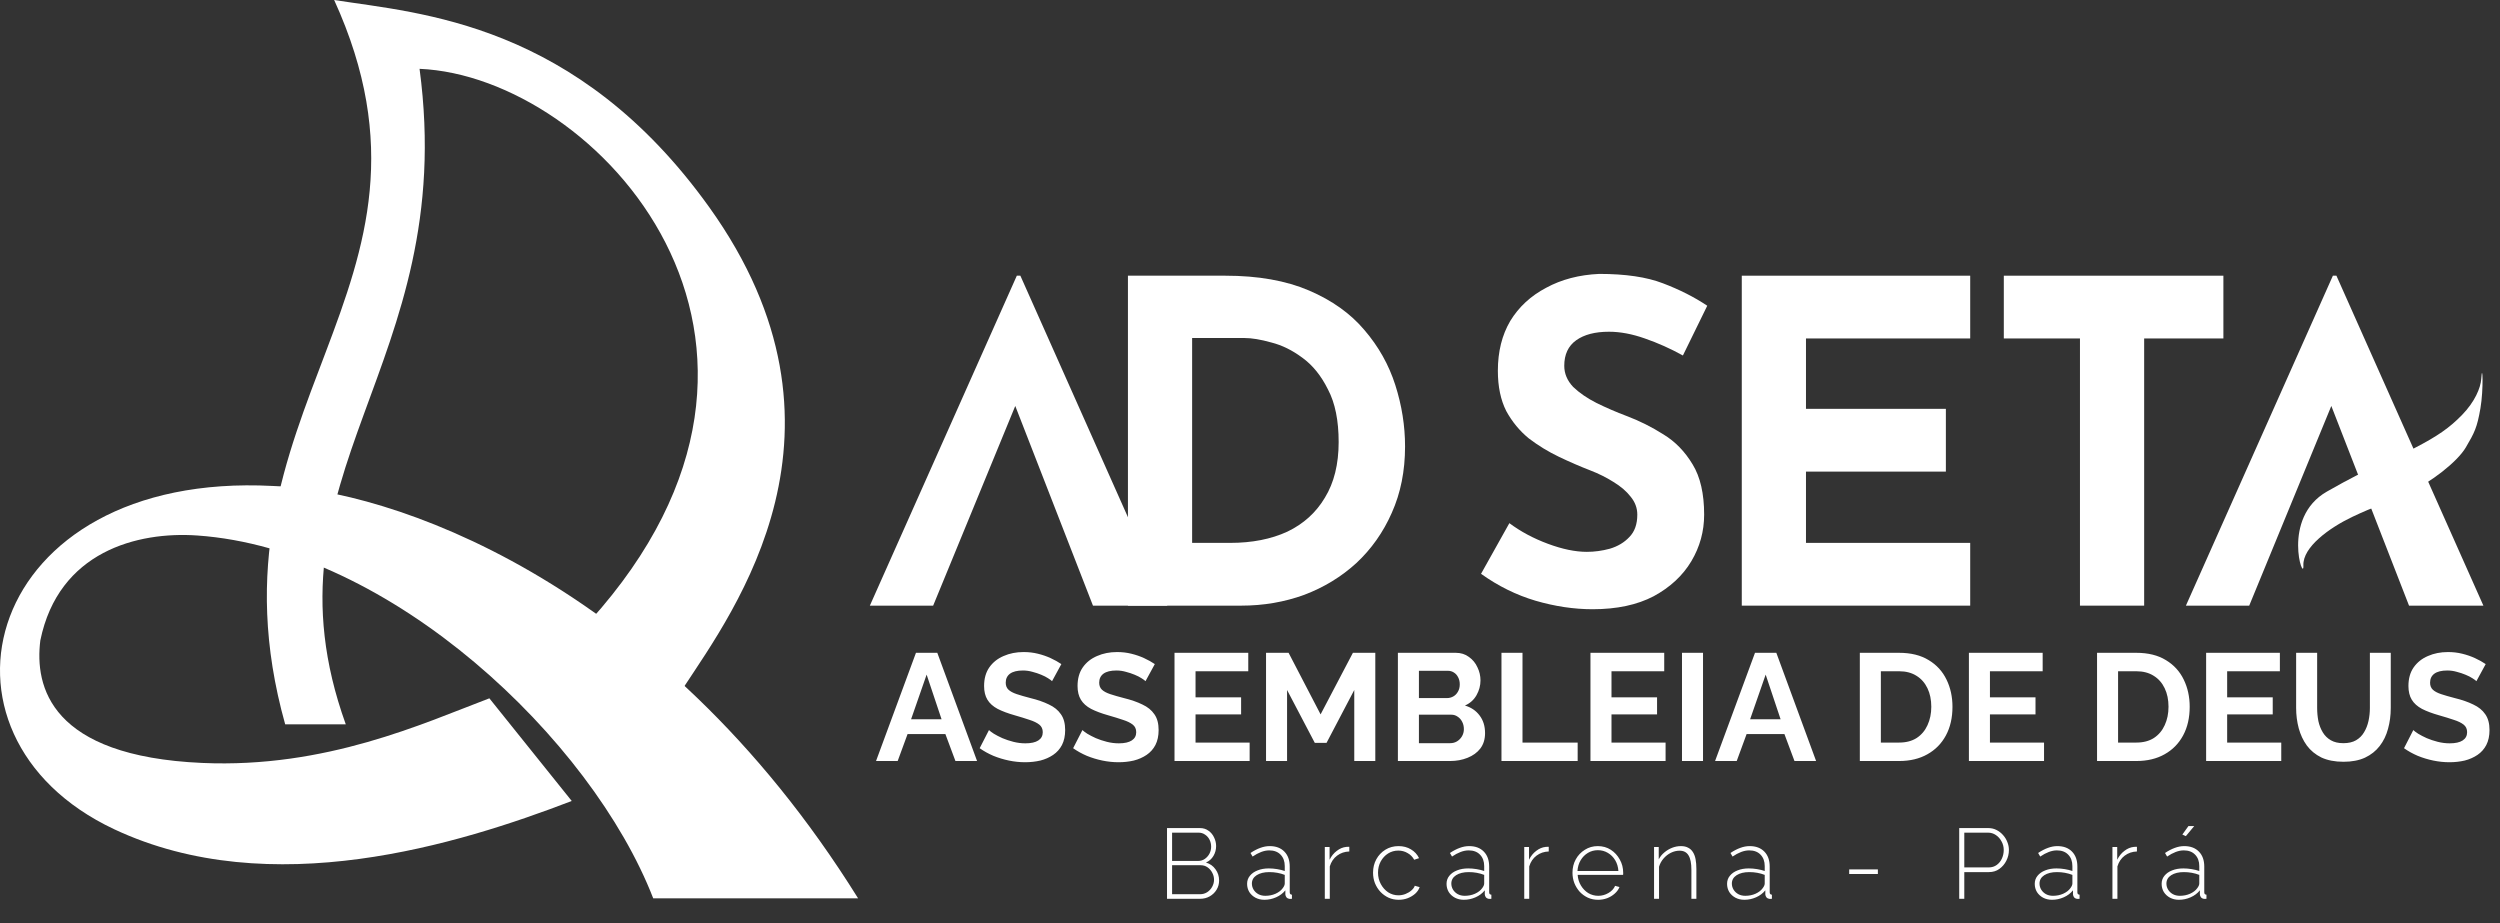
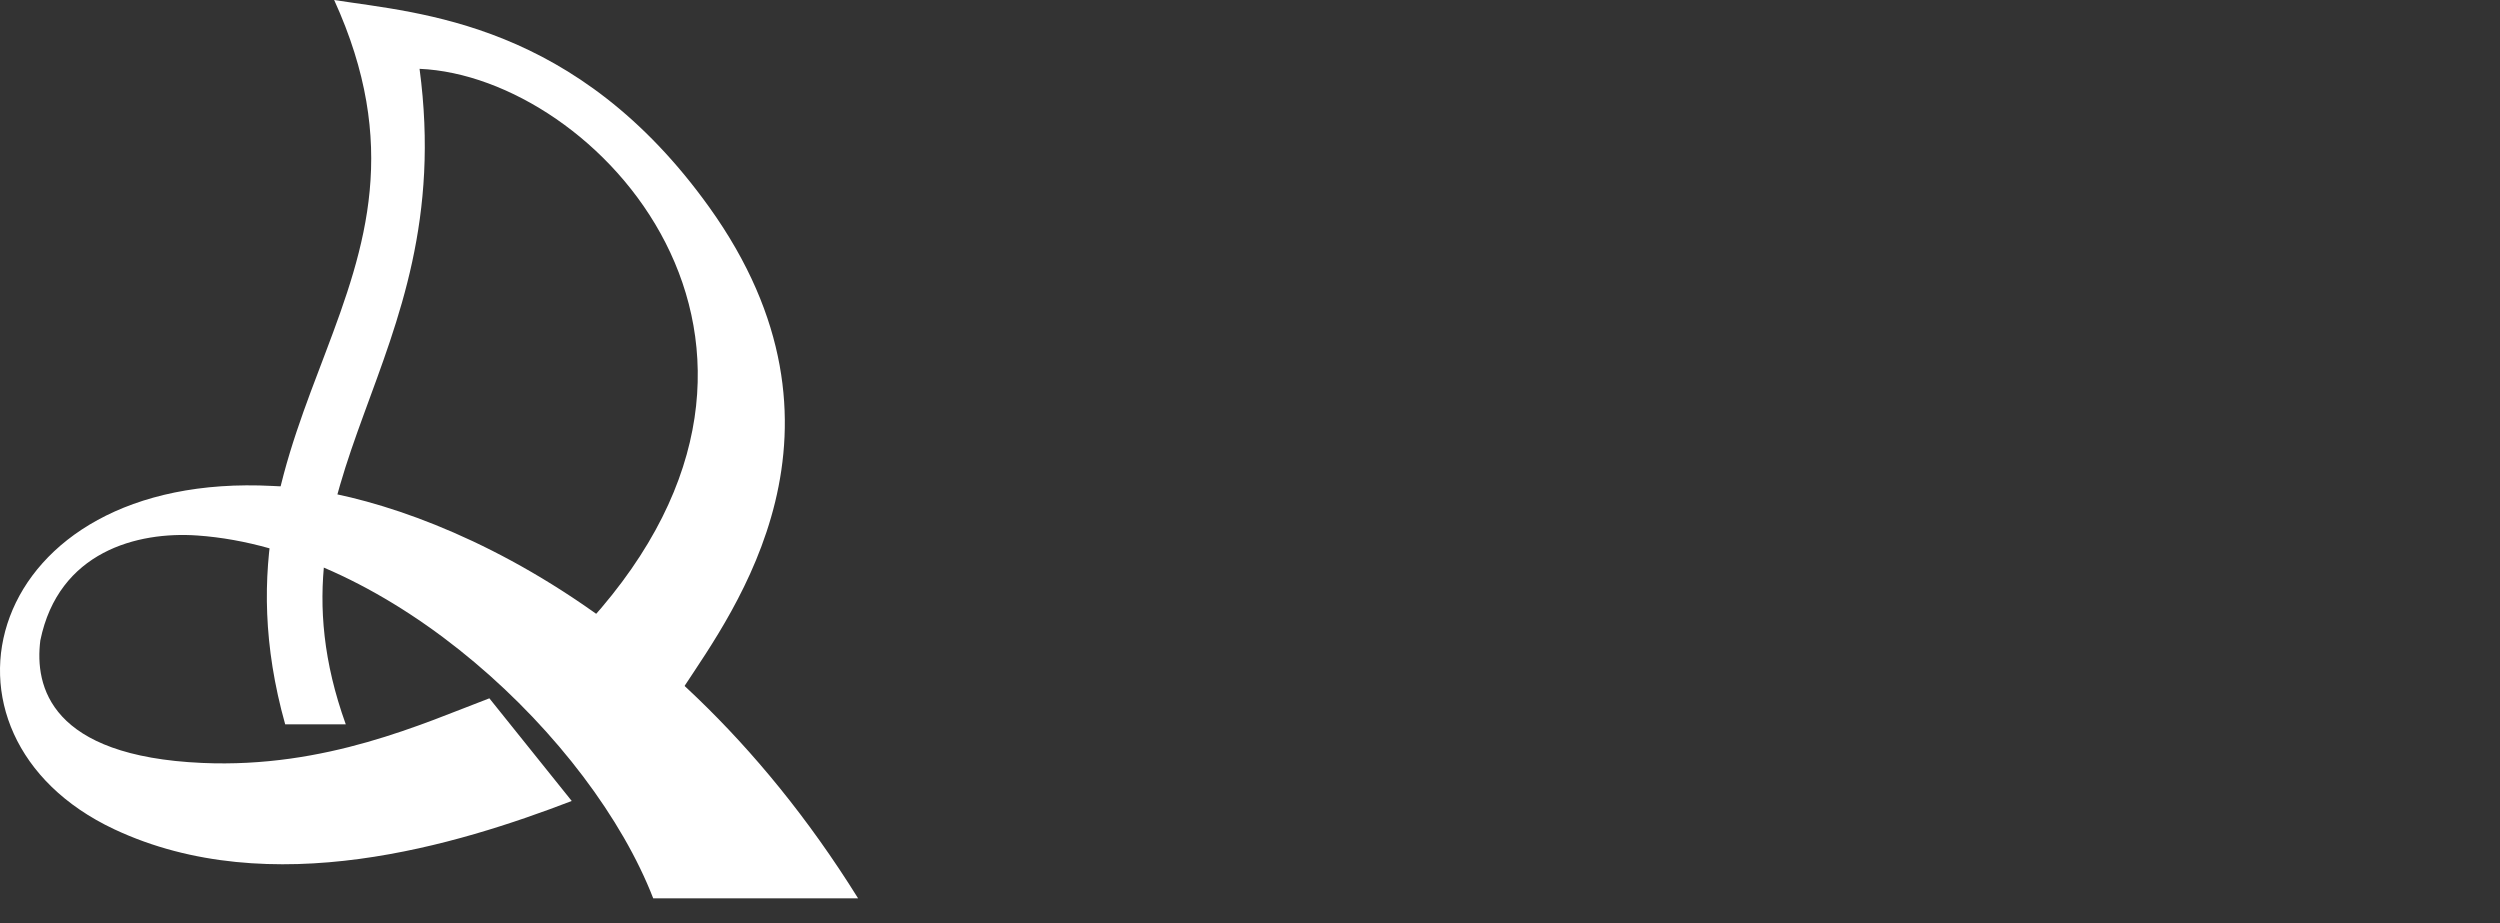
<svg xmlns="http://www.w3.org/2000/svg" width="1506" height="556" viewBox="0 0 1506 556" fill="none">
  <rect x="0" y="0" width="1506" height="556" fill="#333333" stroke="none" />
  <path d="M355.296 374.148C507.296 205.782 359.296 46.01 252.739 41.46C276.795 221.455 153.895 285.061 208.295 436.338H171.795C118.295 245.219 280.795 174.434 201.296 0C252.739 8.09 347.295 13.146 427.295 124.885C523.264 258.927 442.296 367.575 411.796 414.091L355.296 374.148Z" fill="white" />
  <path d="M118.795 322.577C235.295 330.666 356.375 445.439 393.5 541.16H516.92C395.82 346.731 231.378 294.539 164.295 292.746C-10.205 283.645 -51.705 442.911 68.795 499.539C163.047 543.832 276.295 508.64 344.42 482.509L294.795 420.664C254.795 435.832 196.254 462.887 121.795 459.596C30.295 455.551 20.795 413.586 24.295 385.777C35.295 332.183 82.843 320.08 118.795 322.577Z" fill="white" />
  <g clip-path="url(#clip0_19_56)">
    <path d="M524 364.84L612.536 166.08H614.669L703.205 364.84H658.404L601.869 219.551L629.87 200.107L562.134 364.84H524ZM630.452 293.005H643.47L657.071 325.952L643.692 327.032L630.452 293.005Z" fill="white" />
    <path d="M679.469 364.84V300V166.08H738.138C757.872 166.08 774.672 169.051 788.539 174.992C802.406 180.933 813.518 188.855 821.874 198.757C830.407 208.659 836.63 219.731 840.541 231.973C844.452 244.216 846.408 256.548 846.408 268.971C846.408 283.734 843.741 297.056 838.408 308.939C833.252 320.641 826.141 330.723 817.074 339.184C808.007 347.466 797.517 353.857 785.606 358.358C773.694 362.679 761.072 364.84 747.738 364.84H710.192H679.469ZM718.137 327.032H741.071C754.227 327.032 765.694 324.782 775.472 320.281C785.25 315.6 792.806 308.758 798.14 299.757C803.651 290.755 806.407 279.593 806.407 266.27C806.407 253.308 804.273 242.775 800.006 234.674C795.917 226.392 790.762 220.001 784.539 215.5C778.495 210.999 772.272 207.939 765.872 206.318C759.472 204.518 754.049 203.618 749.605 203.618H718.137V327.032Z" fill="white" />
-     <path d="M1013.78 214.15C1006.31 210.009 998.668 206.588 990.846 203.888C983.201 201.187 976.001 199.837 969.245 199.837C960.889 199.837 954.311 201.547 949.511 204.968C944.711 208.389 942.311 213.52 942.311 220.361C942.311 225.042 944.089 229.273 947.645 233.053C951.378 236.654 956.089 239.895 961.778 242.775C967.645 245.656 973.69 248.267 979.912 250.607C987.557 253.488 994.935 257.178 1002.05 261.679C1009.16 266 1015.02 272.031 1019.65 279.773C1024.27 287.334 1026.58 297.416 1026.58 310.019C1026.58 320.101 1024 329.463 1018.85 338.104C1013.69 346.746 1006.14 353.767 996.179 359.168C986.224 364.39 973.956 367 959.378 367C948.178 367 936.711 365.29 924.977 361.869C913.421 358.448 902.488 353.047 892.176 345.666L909.243 315.15C915.999 320.191 923.733 324.332 932.444 327.572C941.155 330.813 948.978 332.433 955.911 332.433C960.534 332.433 965.156 331.803 969.779 330.543C974.579 329.103 978.49 326.762 981.512 323.521C984.712 320.281 986.312 315.78 986.312 310.019C986.312 306.058 984.979 302.457 982.312 299.217C979.823 295.976 976.357 293.005 971.912 290.305C967.645 287.604 962.934 285.264 957.778 283.283C951.734 280.943 945.511 278.242 939.111 275.182C932.711 272.121 926.666 268.431 920.977 264.11C915.466 259.609 910.932 254.118 907.377 247.636C903.999 240.975 902.31 232.873 902.31 223.332C902.31 211.809 904.799 201.817 909.777 193.356C914.932 184.894 922.133 178.233 931.377 173.372C940.622 168.331 951.289 165.54 963.378 165C979.201 165 992.001 166.89 1001.78 170.671C1011.74 174.452 1020.62 178.953 1028.45 184.174L1013.78 214.15Z" fill="white" />
-     <path d="M1049.25 166.08L1186.85 166.08V203.888H1087.92V246.286H1172.19V284.094H1087.92V327.032H1186.85V364.84H1049.25V166.08Z" fill="white" />
    <path d="M1207.1 166.08H1339.37V203.888H1291.64V364.84H1252.97V203.888H1207.1V166.08Z" fill="white" />
-     <path d="M1316.79 364.84L1405.33 166.08L1407.46 166.08L1496 364.84H1451.2L1394.66 219.551L1422.66 200.107L1354.93 364.84H1316.79ZM1424.54 296.326L1436.26 293.006L1449.87 325.952L1436.26 326.462L1424.54 296.326Z" fill="white" />
    <path d="M1494.71 228.188C1494.35 233.679 1490.82 242.064 1483.15 249.943C1475.49 257.821 1468.25 262.797 1454.56 269.883C1440.86 276.969 1429.53 280.215 1401.71 296.134C1373.9 312.053 1388.05 351.778 1387.56 340.641C1387.06 329.504 1403.47 317.852 1416.89 311.43C1430.31 305.009 1438.1 302.913 1451.13 296.749C1464.17 290.585 1480.23 278.362 1485.44 269.467C1490.65 260.573 1492.18 257.668 1494.2 246.035C1496.22 234.401 1495.44 217.207 1494.71 228.188Z" fill="white" />
    <path d="M551.775 393.255H564.627L588.586 458.433H575.551L569.492 442.184H546.726L540.759 458.433H527.723L551.775 393.255ZM567.197 433.28L558.201 406.382L548.837 433.28H567.197ZM633.76 410.33C633.331 409.901 632.536 409.32 631.373 408.585C630.271 407.851 628.894 407.147 627.242 406.474C625.651 405.801 623.907 405.219 622.009 404.73C620.112 404.179 618.184 403.904 616.226 403.904C612.799 403.904 610.198 404.546 608.423 405.831C606.709 407.117 605.853 408.922 605.853 411.248C605.853 413.022 606.403 414.43 607.505 415.47C608.607 416.511 610.259 417.398 612.462 418.133C614.665 418.867 617.419 419.663 620.724 420.519C625.008 421.56 628.711 422.845 631.832 424.375C635.014 425.844 637.432 427.802 639.084 430.25C640.798 432.637 641.655 435.819 641.655 439.797C641.655 443.286 641.012 446.285 639.727 448.794C638.442 451.242 636.667 453.231 634.402 454.761C632.138 456.291 629.568 457.423 626.691 458.157C623.815 458.831 620.755 459.167 617.511 459.167C614.268 459.167 611.024 458.831 607.78 458.157C604.537 457.484 601.416 456.536 598.417 455.312C595.418 454.026 592.664 452.496 590.155 450.722L595.755 439.797C596.305 440.348 597.285 441.083 598.692 442.001C600.1 442.857 601.813 443.745 603.833 444.663C605.853 445.52 608.056 446.254 610.443 446.866C612.829 447.478 615.247 447.784 617.695 447.784C621.122 447.784 623.723 447.203 625.498 446.04C627.273 444.877 628.16 443.225 628.16 441.083C628.16 439.124 627.456 437.594 626.049 436.493C624.641 435.391 622.683 434.442 620.173 433.647C617.664 432.79 614.696 431.872 611.269 430.893C607.168 429.73 603.741 428.445 600.987 427.037C598.233 425.568 596.183 423.732 594.837 421.529C593.49 419.326 592.817 416.572 592.817 413.267C592.817 408.8 593.857 405.066 595.938 402.068C598.08 399.008 600.957 396.713 604.567 395.183C608.178 393.591 612.187 392.796 616.593 392.796C619.653 392.796 622.53 393.132 625.222 393.806C627.976 394.479 630.547 395.366 632.934 396.468C635.32 397.569 637.462 398.763 639.36 400.048L633.76 410.33ZM690.059 410.33C689.631 409.901 688.835 409.32 687.672 408.585C686.571 407.851 685.194 407.147 683.541 406.474C681.95 405.801 680.206 405.219 678.309 404.73C676.411 404.179 674.484 403.904 672.525 403.904C669.098 403.904 666.497 404.546 664.722 405.831C663.009 407.117 662.152 408.922 662.152 411.248C662.152 413.022 662.703 414.43 663.804 415.47C664.906 416.511 666.558 417.398 668.761 418.133C670.965 418.867 673.719 419.663 677.023 420.519C681.307 421.56 685.01 422.845 688.131 424.375C691.314 425.844 693.731 427.802 695.383 430.25C697.097 432.637 697.954 435.819 697.954 439.797C697.954 443.286 697.311 446.285 696.026 448.794C694.741 451.242 692.966 453.231 690.702 454.761C688.437 456.291 685.867 457.423 682.99 458.157C680.114 458.831 677.054 459.167 673.81 459.167C670.567 459.167 667.323 458.831 664.08 458.157C660.836 457.484 657.715 456.536 654.716 455.312C651.717 454.026 648.963 452.496 646.454 450.722L652.054 439.797C652.605 440.348 653.584 441.083 654.991 442.001C656.399 442.857 658.113 443.745 660.132 444.663C662.152 445.52 664.355 446.254 666.742 446.866C669.129 447.478 671.546 447.784 673.994 447.784C677.421 447.784 680.022 447.203 681.797 446.04C683.572 444.877 684.459 443.225 684.459 441.083C684.459 439.124 683.755 437.594 682.348 436.493C680.94 435.391 678.982 434.442 676.473 433.647C673.963 432.79 670.995 431.872 667.568 430.893C663.468 429.73 660.04 428.445 657.286 427.037C654.532 425.568 652.482 423.732 651.136 421.529C649.789 419.326 649.116 416.572 649.116 413.267C649.116 408.8 650.157 405.066 652.237 402.068C654.379 399.008 657.256 396.713 660.867 395.183C664.477 393.591 668.486 392.796 672.892 392.796C675.952 392.796 678.829 393.132 681.522 393.806C684.276 394.479 686.846 395.366 689.233 396.468C691.62 397.569 693.762 398.763 695.659 400.048L690.059 410.33ZM752.784 447.325V458.433H707.527V393.255H751.958V404.363H720.195V420.06H747.643V430.342H720.195V447.325H752.784ZM815.813 458.433V415.654L799.105 447.509H792.037L775.329 415.654V458.433H762.661V393.255H776.247L795.525 430.342L814.987 393.255H828.481V458.433H815.813ZM894.599 441.633C894.599 445.305 893.65 448.396 891.753 450.905C889.856 453.353 887.285 455.22 884.042 456.505C880.859 457.79 877.371 458.433 873.577 458.433H842.089V393.255H876.973C880.033 393.255 882.665 394.081 884.868 395.733C887.132 397.325 888.846 399.405 890.009 401.976C891.233 404.485 891.845 407.117 891.845 409.871C891.845 412.992 891.049 415.96 889.458 418.775C887.867 421.59 885.541 423.671 882.481 425.018C886.214 426.119 889.152 428.108 891.294 430.985C893.497 433.861 894.599 437.411 894.599 441.633ZM881.839 439.247C881.839 437.594 881.502 436.125 880.829 434.84C880.156 433.494 879.238 432.453 878.075 431.719C876.973 430.923 875.688 430.526 874.219 430.526H854.758V447.692H873.577C875.107 447.692 876.484 447.325 877.708 446.591C878.993 445.795 880.003 444.755 880.737 443.469C881.471 442.184 881.839 440.777 881.839 439.247ZM854.758 404.087V420.519H871.649C873.056 420.519 874.342 420.183 875.504 419.51C876.667 418.836 877.585 417.888 878.258 416.664C878.993 415.44 879.36 413.971 879.36 412.257C879.36 410.605 879.023 409.167 878.35 407.943C877.738 406.719 876.881 405.77 875.78 405.097C874.739 404.424 873.546 404.087 872.2 404.087H854.758ZM904.485 458.433V393.255H917.153V447.325H950.385V458.433H904.485ZM1003.35 447.325V458.433H958.094V393.255H1002.53V404.363H970.763V420.06H998.211V430.342H970.763V447.325H1003.35ZM1013.23 458.433V393.255H1025.9V458.433H1013.23ZM1057.21 393.255H1070.06L1094.02 458.433H1080.99L1074.93 442.184H1052.16L1046.2 458.433H1033.16L1057.21 393.255ZM1072.63 433.28L1063.64 406.382L1054.27 433.28H1072.63ZM1120.36 458.433V393.255H1144.04C1151.14 393.255 1157.08 394.724 1161.85 397.661C1166.63 400.538 1170.21 404.454 1172.59 409.412C1174.98 414.308 1176.17 419.754 1176.17 425.752C1176.17 432.362 1174.86 438.114 1172.22 443.01C1169.59 447.906 1165.86 451.701 1161.03 454.394C1156.25 457.086 1150.59 458.433 1144.04 458.433H1120.36ZM1163.41 425.752C1163.41 421.529 1162.65 417.827 1161.12 414.644C1159.59 411.401 1157.38 408.891 1154.51 407.117C1151.63 405.281 1148.14 404.363 1144.04 404.363H1133.03V447.325H1144.04C1148.2 447.325 1151.72 446.407 1154.6 444.571C1157.48 442.674 1159.65 440.103 1161.12 436.86C1162.65 433.555 1163.41 429.852 1163.41 425.752ZM1231.33 447.325V458.433H1186.07V393.255H1230.5V404.363H1198.74V420.06H1226.19V430.342H1198.74V447.325H1231.33ZM1263.26 458.433V393.255H1286.94C1294.04 393.255 1299.98 394.724 1304.75 397.661C1309.52 400.538 1313.1 404.454 1315.49 409.412C1317.88 414.308 1319.07 419.754 1319.07 425.752C1319.07 432.362 1317.76 438.114 1315.12 443.01C1312.49 447.906 1308.76 451.701 1303.92 454.394C1299.15 457.086 1293.49 458.433 1286.94 458.433H1263.26ZM1306.31 425.752C1306.31 421.529 1305.55 417.827 1304.02 414.644C1302.49 411.401 1300.28 408.891 1297.41 407.117C1294.53 405.281 1291.04 404.363 1286.94 404.363H1275.93V447.325H1286.94C1291.1 447.325 1294.62 446.407 1297.5 444.571C1300.38 442.674 1302.55 440.103 1304.02 436.86C1305.55 433.555 1306.31 429.852 1306.31 425.752ZM1374.23 447.325V458.433H1328.97V393.255H1373.4V404.363H1341.64V420.06H1369.09V430.342H1341.64V447.325H1374.23ZM1411.74 458.892C1406.53 458.892 1402.1 458.035 1398.42 456.321C1394.81 454.547 1391.88 452.129 1389.61 449.069C1387.41 446.009 1385.79 442.551 1384.75 438.696C1383.71 434.779 1383.19 430.709 1383.19 426.486V393.255H1395.85V426.486C1395.85 429.179 1396.1 431.811 1396.59 434.381C1397.14 436.89 1398.03 439.155 1399.25 441.174C1400.47 443.194 1402.1 444.785 1404.12 445.948C1406.14 447.111 1408.64 447.692 1411.64 447.692C1414.7 447.692 1417.24 447.111 1419.26 445.948C1421.34 444.724 1422.97 443.102 1424.13 441.083C1425.35 439.063 1426.24 436.799 1426.79 434.289C1427.34 431.719 1427.62 429.118 1427.62 426.486V393.255H1440.19V426.486C1440.19 430.954 1439.64 435.146 1438.54 439.063C1437.5 442.98 1435.82 446.438 1433.49 449.436C1431.23 452.374 1428.29 454.7 1424.68 456.413C1421.07 458.066 1416.75 458.892 1411.74 458.892ZM1491.79 410.33C1491.36 409.901 1490.56 409.32 1489.4 408.585C1488.3 407.851 1486.92 407.147 1485.27 406.474C1483.68 405.801 1481.93 405.219 1480.03 404.73C1478.14 404.179 1476.21 403.904 1474.25 403.904C1470.82 403.904 1468.22 404.546 1466.45 405.831C1464.73 407.117 1463.88 408.922 1463.88 411.248C1463.88 413.022 1464.43 414.43 1465.53 415.47C1466.63 416.511 1468.28 417.398 1470.49 418.133C1472.69 418.867 1475.44 419.663 1478.75 420.519C1483.03 421.56 1486.74 422.845 1489.86 424.375C1493.04 425.844 1495.46 427.802 1497.11 430.25C1498.82 432.637 1499.68 435.819 1499.68 439.797C1499.68 443.286 1499.04 446.285 1497.75 448.794C1496.47 451.242 1494.69 453.231 1492.43 454.761C1490.16 456.291 1487.59 457.423 1484.72 458.157C1481.84 458.831 1478.78 459.167 1475.54 459.167C1472.29 459.167 1469.05 458.831 1465.81 458.157C1462.56 457.484 1459.44 456.536 1456.44 455.312C1453.44 454.026 1450.69 452.496 1448.18 450.722L1453.78 439.797C1454.33 440.348 1455.31 441.083 1456.72 442.001C1458.13 442.857 1459.84 443.745 1461.86 444.663C1463.88 445.52 1466.08 446.254 1468.47 446.866C1470.85 447.478 1473.27 447.784 1475.72 447.784C1479.15 447.784 1481.75 447.203 1483.52 446.04C1485.3 444.877 1486.19 443.225 1486.19 441.083C1486.19 439.124 1485.48 437.594 1484.07 436.493C1482.67 435.391 1480.71 434.442 1478.2 433.647C1475.69 432.79 1472.72 431.872 1469.29 430.893C1465.19 429.73 1461.77 428.445 1459.01 427.037C1456.26 425.568 1454.21 423.732 1452.86 421.529C1451.52 419.326 1450.84 416.572 1450.84 413.267C1450.84 408.8 1451.88 405.066 1453.96 402.068C1456.11 399.008 1458.98 396.713 1462.59 395.183C1466.2 393.591 1470.21 392.796 1474.62 392.796C1477.68 392.796 1480.55 393.132 1483.25 393.806C1486 394.479 1488.57 395.366 1490.96 396.468C1493.35 397.569 1495.49 398.763 1497.38 400.048L1491.79 410.33Z" fill="white" />
    <g clip-path="url(#clip1_19_56)">
      <path d="M734.39 530.393C734.39 532.473 733.87 534.353 732.83 536.033C731.83 537.673 730.45 538.993 728.69 539.993C726.97 540.953 725.05 541.433 722.93 541.433H703.01V498.833H722.87C724.87 498.833 726.59 499.373 728.03 500.453C729.51 501.493 730.63 502.853 731.39 504.533C732.19 506.173 732.59 507.893 732.59 509.693C732.59 511.813 732.05 513.793 730.97 515.633C729.89 517.433 728.39 518.753 726.47 519.593C728.91 520.313 730.83 521.673 732.23 523.673C733.67 525.633 734.39 527.873 734.39 530.393ZM731.33 529.973C731.33 528.453 730.97 527.033 730.25 525.713C729.57 524.393 728.63 523.313 727.43 522.473C726.23 521.633 724.87 521.213 723.35 521.213H706.07V538.673H722.93C724.49 538.673 725.91 538.273 727.19 537.473C728.47 536.633 729.47 535.553 730.19 534.233C730.95 532.873 731.33 531.453 731.33 529.973ZM706.07 501.593V518.633H721.67C723.23 518.633 724.59 518.233 725.75 517.433C726.95 516.593 727.89 515.533 728.57 514.253C729.25 512.933 729.59 511.553 729.59 510.113C729.59 508.553 729.27 507.133 728.63 505.853C727.99 504.573 727.09 503.553 725.93 502.793C724.81 501.993 723.51 501.593 722.03 501.593H706.07ZM751.257 532.433C751.257 530.553 751.817 528.933 752.937 527.573C754.057 526.173 755.597 525.093 757.557 524.333C759.517 523.533 761.777 523.133 764.337 523.133C765.937 523.133 767.597 523.273 769.317 523.553C771.037 523.833 772.577 524.213 773.937 524.693V521.753C773.937 518.873 773.097 516.573 771.417 514.853C769.777 513.133 767.497 512.273 764.577 512.273C763.017 512.273 761.397 512.593 759.717 513.233C758.037 513.873 756.317 514.793 754.557 515.993L753.297 513.833C755.337 512.473 757.297 511.453 759.177 510.773C761.097 510.053 762.997 509.693 764.877 509.693C768.597 509.693 771.537 510.793 773.697 512.993C775.857 515.193 776.937 518.193 776.937 521.993V537.473C776.937 537.953 777.037 538.313 777.237 538.553C777.477 538.793 777.817 538.933 778.257 538.973V541.433C777.897 541.473 777.597 541.493 777.357 541.493C777.117 541.493 776.917 541.493 776.757 541.493C775.997 541.373 775.397 541.053 774.957 540.533C774.557 540.013 774.337 539.433 774.297 538.793V536.333C772.857 538.133 770.997 539.533 768.717 540.533C766.477 541.533 764.117 542.033 761.637 542.033C759.677 542.033 757.897 541.613 756.297 540.773C754.737 539.933 753.497 538.793 752.577 537.353C751.697 535.873 751.257 534.233 751.257 532.433ZM772.737 535.013C773.137 534.493 773.437 533.993 773.637 533.513C773.837 533.033 773.937 532.593 773.937 532.193V527.033C772.497 526.473 770.997 526.053 769.437 525.773C767.877 525.493 766.277 525.353 764.637 525.353C761.517 525.353 758.977 525.973 757.017 527.213C755.097 528.453 754.137 530.133 754.137 532.253C754.137 533.573 754.477 534.793 755.157 535.913C755.837 537.033 756.777 537.933 757.977 538.613C759.217 539.293 760.637 539.633 762.237 539.633C764.477 539.633 766.537 539.213 768.417 538.373C770.337 537.493 771.777 536.373 772.737 535.013ZM812.823 512.933C810.023 513.013 807.563 513.853 805.443 515.453C803.363 517.013 801.903 519.173 801.063 521.933V541.433H798.063V510.233H800.943V517.913C802.023 515.713 803.463 513.933 805.263 512.573C807.063 511.173 808.963 510.373 810.963 510.173C811.363 510.133 811.723 510.113 812.043 510.113C812.363 510.113 812.623 510.113 812.823 510.113V512.933ZM842.542 542.033C840.382 542.033 838.362 541.613 836.482 540.773C834.602 539.893 832.962 538.713 831.562 537.233C830.162 535.713 829.062 533.973 828.262 532.013C827.502 530.053 827.122 527.953 827.122 525.713C827.122 522.713 827.782 520.013 829.102 517.613C830.422 515.213 832.242 513.293 834.562 511.853C836.882 510.413 839.522 509.693 842.482 509.693C845.322 509.693 847.822 510.353 849.982 511.673C852.142 512.953 853.762 514.713 854.842 516.953L851.902 517.913C850.982 516.193 849.662 514.853 847.942 513.893C846.262 512.893 844.402 512.393 842.362 512.393C840.082 512.393 838.022 512.973 836.182 514.133C834.342 515.293 832.862 516.893 831.742 518.933C830.662 520.933 830.122 523.193 830.122 525.713C830.122 528.193 830.682 530.473 831.802 532.553C832.922 534.633 834.402 536.293 836.242 537.533C838.122 538.733 840.182 539.333 842.422 539.333C843.862 539.333 845.262 539.073 846.622 538.553C848.022 537.993 849.222 537.273 850.222 536.393C851.262 535.513 851.942 534.573 852.262 533.573L855.202 534.413C854.682 535.893 853.782 537.213 852.502 538.373C851.222 539.493 849.722 540.393 848.002 541.073C846.322 541.713 844.502 542.033 842.542 542.033ZM871.397 532.433C871.397 530.553 871.957 528.933 873.077 527.573C874.197 526.173 875.737 525.093 877.697 524.333C879.657 523.533 881.917 523.133 884.477 523.133C886.077 523.133 887.737 523.273 889.457 523.553C891.177 523.833 892.717 524.213 894.077 524.693V521.753C894.077 518.873 893.237 516.573 891.557 514.853C889.917 513.133 887.637 512.273 884.717 512.273C883.157 512.273 881.537 512.593 879.857 513.233C878.177 513.873 876.457 514.793 874.697 515.993L873.437 513.833C875.477 512.473 877.437 511.453 879.317 510.773C881.237 510.053 883.137 509.693 885.017 509.693C888.737 509.693 891.677 510.793 893.837 512.993C895.997 515.193 897.077 518.193 897.077 521.993V537.473C897.077 537.953 897.177 538.313 897.377 538.553C897.617 538.793 897.957 538.933 898.397 538.973V541.433C898.037 541.473 897.737 541.493 897.497 541.493C897.257 541.493 897.057 541.493 896.897 541.493C896.137 541.373 895.537 541.053 895.097 540.533C894.697 540.013 894.477 539.433 894.437 538.793V536.333C892.997 538.133 891.137 539.533 888.857 540.533C886.617 541.533 884.257 542.033 881.777 542.033C879.817 542.033 878.037 541.613 876.437 540.773C874.877 539.933 873.637 538.793 872.717 537.353C871.837 535.873 871.397 534.233 871.397 532.433ZM892.877 535.013C893.277 534.493 893.577 533.993 893.777 533.513C893.977 533.033 894.077 532.593 894.077 532.193V527.033C892.637 526.473 891.137 526.053 889.577 525.773C888.017 525.493 886.417 525.353 884.777 525.353C881.657 525.353 879.117 525.973 877.157 527.213C875.237 528.453 874.277 530.133 874.277 532.253C874.277 533.573 874.617 534.793 875.297 535.913C875.977 537.033 876.917 537.933 878.117 538.613C879.357 539.293 880.777 539.633 882.377 539.633C884.617 539.633 886.677 539.213 888.557 538.373C890.477 537.493 891.917 536.373 892.877 535.013ZM932.964 512.933C930.164 513.013 927.704 513.853 925.584 515.453C923.504 517.013 922.044 519.173 921.204 521.933V541.433H918.204V510.233H921.084V517.913C922.164 515.713 923.604 513.933 925.404 512.573C927.204 511.173 929.104 510.373 931.104 510.173C931.504 510.133 931.864 510.113 932.184 510.113C932.504 510.113 932.764 510.113 932.964 510.113V512.933ZM962.683 542.033C960.483 542.033 958.443 541.613 956.563 540.773C954.683 539.893 953.043 538.713 951.643 537.233C950.283 535.713 949.203 533.973 948.403 532.013C947.643 530.013 947.263 527.913 947.263 525.713C947.263 522.753 947.923 520.073 949.243 517.673C950.563 515.273 952.383 513.353 954.703 511.913C957.023 510.433 959.623 509.693 962.503 509.693C965.463 509.693 968.083 510.433 970.363 511.913C972.643 513.393 974.443 515.353 975.763 517.793C977.123 520.193 977.803 522.833 977.803 525.713C977.803 525.953 977.803 526.193 977.803 526.433C977.803 526.673 977.783 526.873 977.743 527.033H950.383C950.543 529.393 951.203 531.533 952.363 533.453C953.523 535.373 955.003 536.893 956.803 538.013C958.643 539.093 960.643 539.633 962.803 539.633C964.963 539.633 967.003 539.073 968.923 537.953C970.843 536.833 972.183 535.393 972.943 533.633L975.583 534.353C974.983 535.833 974.023 537.153 972.703 538.313C971.423 539.473 969.903 540.393 968.143 541.073C966.423 541.713 964.603 542.033 962.683 542.033ZM950.263 524.693H974.923C974.763 522.253 974.123 520.093 973.003 518.213C971.883 516.333 970.403 514.853 968.563 513.773C966.763 512.693 964.763 512.153 962.563 512.153C960.363 512.153 958.363 512.693 956.563 513.773C954.763 514.853 953.303 516.333 952.183 518.213C951.063 520.093 950.423 522.253 950.263 524.693ZM1021.9 541.433H1018.9V524.033C1018.9 520.033 1018.32 517.113 1017.16 515.273C1016.04 513.393 1014.24 512.453 1011.76 512.453C1010 512.453 1008.26 512.873 1006.54 513.713C1004.86 514.553 1003.38 515.713 1002.1 517.193C1000.86 518.633 999.963 520.273 999.403 522.113V541.433H996.403V510.233H999.223V517.673C1000.06 516.073 1001.18 514.693 1002.58 513.533C1003.98 512.333 1005.54 511.393 1007.26 510.713C1008.98 510.033 1010.76 509.693 1012.6 509.693C1014.32 509.693 1015.76 510.013 1016.92 510.653C1018.12 511.253 1019.08 512.133 1019.8 513.293C1020.56 514.453 1021.1 515.893 1021.42 517.613C1021.74 519.333 1021.9 521.293 1021.9 523.493V541.433ZM1040.39 532.433C1040.39 530.553 1040.95 528.933 1042.07 527.573C1043.19 526.173 1044.73 525.093 1046.69 524.333C1048.65 523.533 1050.91 523.133 1053.47 523.133C1055.07 523.133 1056.73 523.273 1058.45 523.553C1060.17 523.833 1061.71 524.213 1063.07 524.693V521.753C1063.07 518.873 1062.23 516.573 1060.55 514.853C1058.91 513.133 1056.63 512.273 1053.71 512.273C1052.15 512.273 1050.53 512.593 1048.85 513.233C1047.17 513.873 1045.45 514.793 1043.69 515.993L1042.43 513.833C1044.47 512.473 1046.43 511.453 1048.31 510.773C1050.23 510.053 1052.13 509.693 1054.01 509.693C1057.73 509.693 1060.67 510.793 1062.83 512.993C1064.99 515.193 1066.07 518.193 1066.07 521.993V537.473C1066.07 537.953 1066.17 538.313 1066.37 538.553C1066.61 538.793 1066.95 538.933 1067.39 538.973V541.433C1067.03 541.473 1066.73 541.493 1066.49 541.493C1066.25 541.493 1066.05 541.493 1065.89 541.493C1065.13 541.373 1064.53 541.053 1064.09 540.533C1063.69 540.013 1063.47 539.433 1063.43 538.793V536.333C1061.99 538.133 1060.13 539.533 1057.85 540.533C1055.61 541.533 1053.25 542.033 1050.77 542.033C1048.81 542.033 1047.03 541.613 1045.43 540.773C1043.87 539.933 1042.63 538.793 1041.71 537.353C1040.83 535.873 1040.39 534.233 1040.39 532.433ZM1061.87 535.013C1062.27 534.493 1062.57 533.993 1062.77 533.513C1062.97 533.033 1063.07 532.593 1063.07 532.193V527.033C1061.63 526.473 1060.13 526.053 1058.57 525.773C1057.01 525.493 1055.41 525.353 1053.77 525.353C1050.65 525.353 1048.11 525.973 1046.15 527.213C1044.23 528.453 1043.27 530.133 1043.27 532.253C1043.27 533.573 1043.61 534.793 1044.29 535.913C1044.97 537.033 1045.91 537.933 1047.11 538.613C1048.35 539.293 1049.77 539.633 1051.37 539.633C1053.61 539.633 1055.67 539.213 1057.55 538.373C1059.47 537.493 1060.91 536.373 1061.87 535.013ZM1113.95 526.493V523.733H1131.23V526.493H1113.95ZM1180.23 541.433V498.833H1197.75C1199.55 498.833 1201.19 499.213 1202.67 499.973C1204.19 500.733 1205.51 501.753 1206.63 503.033C1207.75 504.273 1208.61 505.673 1209.21 507.233C1209.85 508.793 1210.17 510.393 1210.17 512.033C1210.17 514.313 1209.65 516.473 1208.61 518.513C1207.61 520.513 1206.21 522.153 1204.41 523.433C1202.65 524.713 1200.55 525.353 1198.11 525.353H1183.29V541.433H1180.23ZM1183.29 522.533H1197.99C1199.87 522.533 1201.49 522.033 1202.85 521.033C1204.21 520.033 1205.25 518.733 1205.97 517.133C1206.69 515.533 1207.05 513.833 1207.05 512.033C1207.05 510.153 1206.61 508.433 1205.73 506.873C1204.89 505.273 1203.75 503.993 1202.31 503.033C1200.91 502.073 1199.35 501.593 1197.63 501.593H1183.29V522.533ZM1225.73 532.433C1225.73 530.553 1226.29 528.933 1227.41 527.573C1228.53 526.173 1230.07 525.093 1232.03 524.333C1233.99 523.533 1236.25 523.133 1238.81 523.133C1240.41 523.133 1242.07 523.273 1243.79 523.553C1245.51 523.833 1247.05 524.213 1248.41 524.693V521.753C1248.41 518.873 1247.57 516.573 1245.89 514.853C1244.25 513.133 1241.97 512.273 1239.05 512.273C1237.49 512.273 1235.87 512.593 1234.19 513.233C1232.51 513.873 1230.79 514.793 1229.03 515.993L1227.77 513.833C1229.81 512.473 1231.77 511.453 1233.65 510.773C1235.57 510.053 1237.47 509.693 1239.35 509.693C1243.07 509.693 1246.01 510.793 1248.17 512.993C1250.33 515.193 1251.41 518.193 1251.41 521.993V537.473C1251.41 537.953 1251.51 538.313 1251.71 538.553C1251.95 538.793 1252.29 538.933 1252.73 538.973V541.433C1252.37 541.473 1252.07 541.493 1251.83 541.493C1251.59 541.493 1251.39 541.493 1251.23 541.493C1250.47 541.373 1249.87 541.053 1249.43 540.533C1249.03 540.013 1248.81 539.433 1248.77 538.793V536.333C1247.33 538.133 1245.47 539.533 1243.19 540.533C1240.95 541.533 1238.59 542.033 1236.11 542.033C1234.15 542.033 1232.37 541.613 1230.77 540.773C1229.21 539.933 1227.97 538.793 1227.05 537.353C1226.17 535.873 1225.73 534.233 1225.73 532.433ZM1247.21 535.013C1247.61 534.493 1247.91 533.993 1248.11 533.513C1248.31 533.033 1248.41 532.593 1248.41 532.193V527.033C1246.97 526.473 1245.47 526.053 1243.91 525.773C1242.35 525.493 1240.75 525.353 1239.11 525.353C1235.99 525.353 1233.45 525.973 1231.49 527.213C1229.57 528.453 1228.61 530.133 1228.61 532.253C1228.61 533.573 1228.95 534.793 1229.63 535.913C1230.31 537.033 1231.25 537.933 1232.45 538.613C1233.69 539.293 1235.11 539.633 1236.71 539.633C1238.95 539.633 1241.01 539.213 1242.89 538.373C1244.81 537.493 1246.25 536.373 1247.21 535.013ZM1287.29 512.933C1284.49 513.013 1282.03 513.853 1279.91 515.453C1277.83 517.013 1276.37 519.173 1275.53 521.933V541.433H1272.53V510.233H1275.41V517.913C1276.49 515.713 1277.93 513.933 1279.73 512.573C1281.53 511.173 1283.43 510.373 1285.43 510.173C1285.83 510.133 1286.19 510.113 1286.51 510.113C1286.83 510.113 1287.09 510.113 1287.29 510.113V512.933ZM1302.17 532.433C1302.17 530.553 1302.73 528.933 1303.85 527.573C1304.97 526.173 1306.51 525.093 1308.47 524.333C1310.43 523.533 1312.69 523.133 1315.25 523.133C1316.85 523.133 1318.51 523.273 1320.23 523.553C1321.95 523.833 1323.49 524.213 1324.85 524.693V521.753C1324.85 518.873 1324.01 516.573 1322.33 514.853C1320.69 513.133 1318.41 512.273 1315.49 512.273C1313.93 512.273 1312.31 512.593 1310.63 513.233C1308.95 513.873 1307.23 514.793 1305.47 515.993L1304.21 513.833C1306.25 512.473 1308.21 511.453 1310.09 510.773C1312.01 510.053 1313.91 509.693 1315.79 509.693C1319.51 509.693 1322.45 510.793 1324.61 512.993C1326.77 515.193 1327.85 518.193 1327.85 521.993V537.473C1327.85 537.953 1327.95 538.313 1328.15 538.553C1328.39 538.793 1328.73 538.933 1329.17 538.973V541.433C1328.81 541.473 1328.51 541.493 1328.27 541.493C1328.03 541.493 1327.83 541.493 1327.67 541.493C1326.91 541.373 1326.31 541.053 1325.87 540.533C1325.47 540.013 1325.25 539.433 1325.21 538.793V536.333C1323.77 538.133 1321.91 539.533 1319.63 540.533C1317.39 541.533 1315.03 542.033 1312.55 542.033C1310.59 542.033 1308.81 541.613 1307.21 540.773C1305.65 539.933 1304.41 538.793 1303.49 537.353C1302.61 535.873 1302.17 534.233 1302.17 532.433ZM1323.65 535.013C1324.05 534.493 1324.35 533.993 1324.55 533.513C1324.75 533.033 1324.85 532.593 1324.85 532.193V527.033C1323.41 526.473 1321.91 526.053 1320.35 525.773C1318.79 525.493 1317.19 525.353 1315.55 525.353C1312.43 525.353 1309.89 525.973 1307.93 527.213C1306.01 528.453 1305.05 530.133 1305.05 532.253C1305.05 533.573 1305.39 534.793 1306.07 535.913C1306.75 537.033 1307.69 537.933 1308.89 538.613C1310.13 539.293 1311.55 539.633 1313.15 539.633C1315.39 539.633 1317.45 539.213 1319.33 538.373C1321.25 537.493 1322.69 536.373 1323.65 535.013ZM1316.75 503.693L1314.65 502.733L1318.31 497.633H1321.79L1316.75 503.693Z" fill="white" />
    </g>
  </g>
  <defs>
    <clipPath id="clip0_19_56">
-       <rect width="981.724" height="390.433" fill="white" transform="translate(524 165)" />
-     </clipPath>
+       </clipPath>
    <clipPath id="clip1_19_56">
      <rect width="853" height="70" fill="white" transform="translate(588.362 485.433)" />
    </clipPath>
  </defs>
</svg>